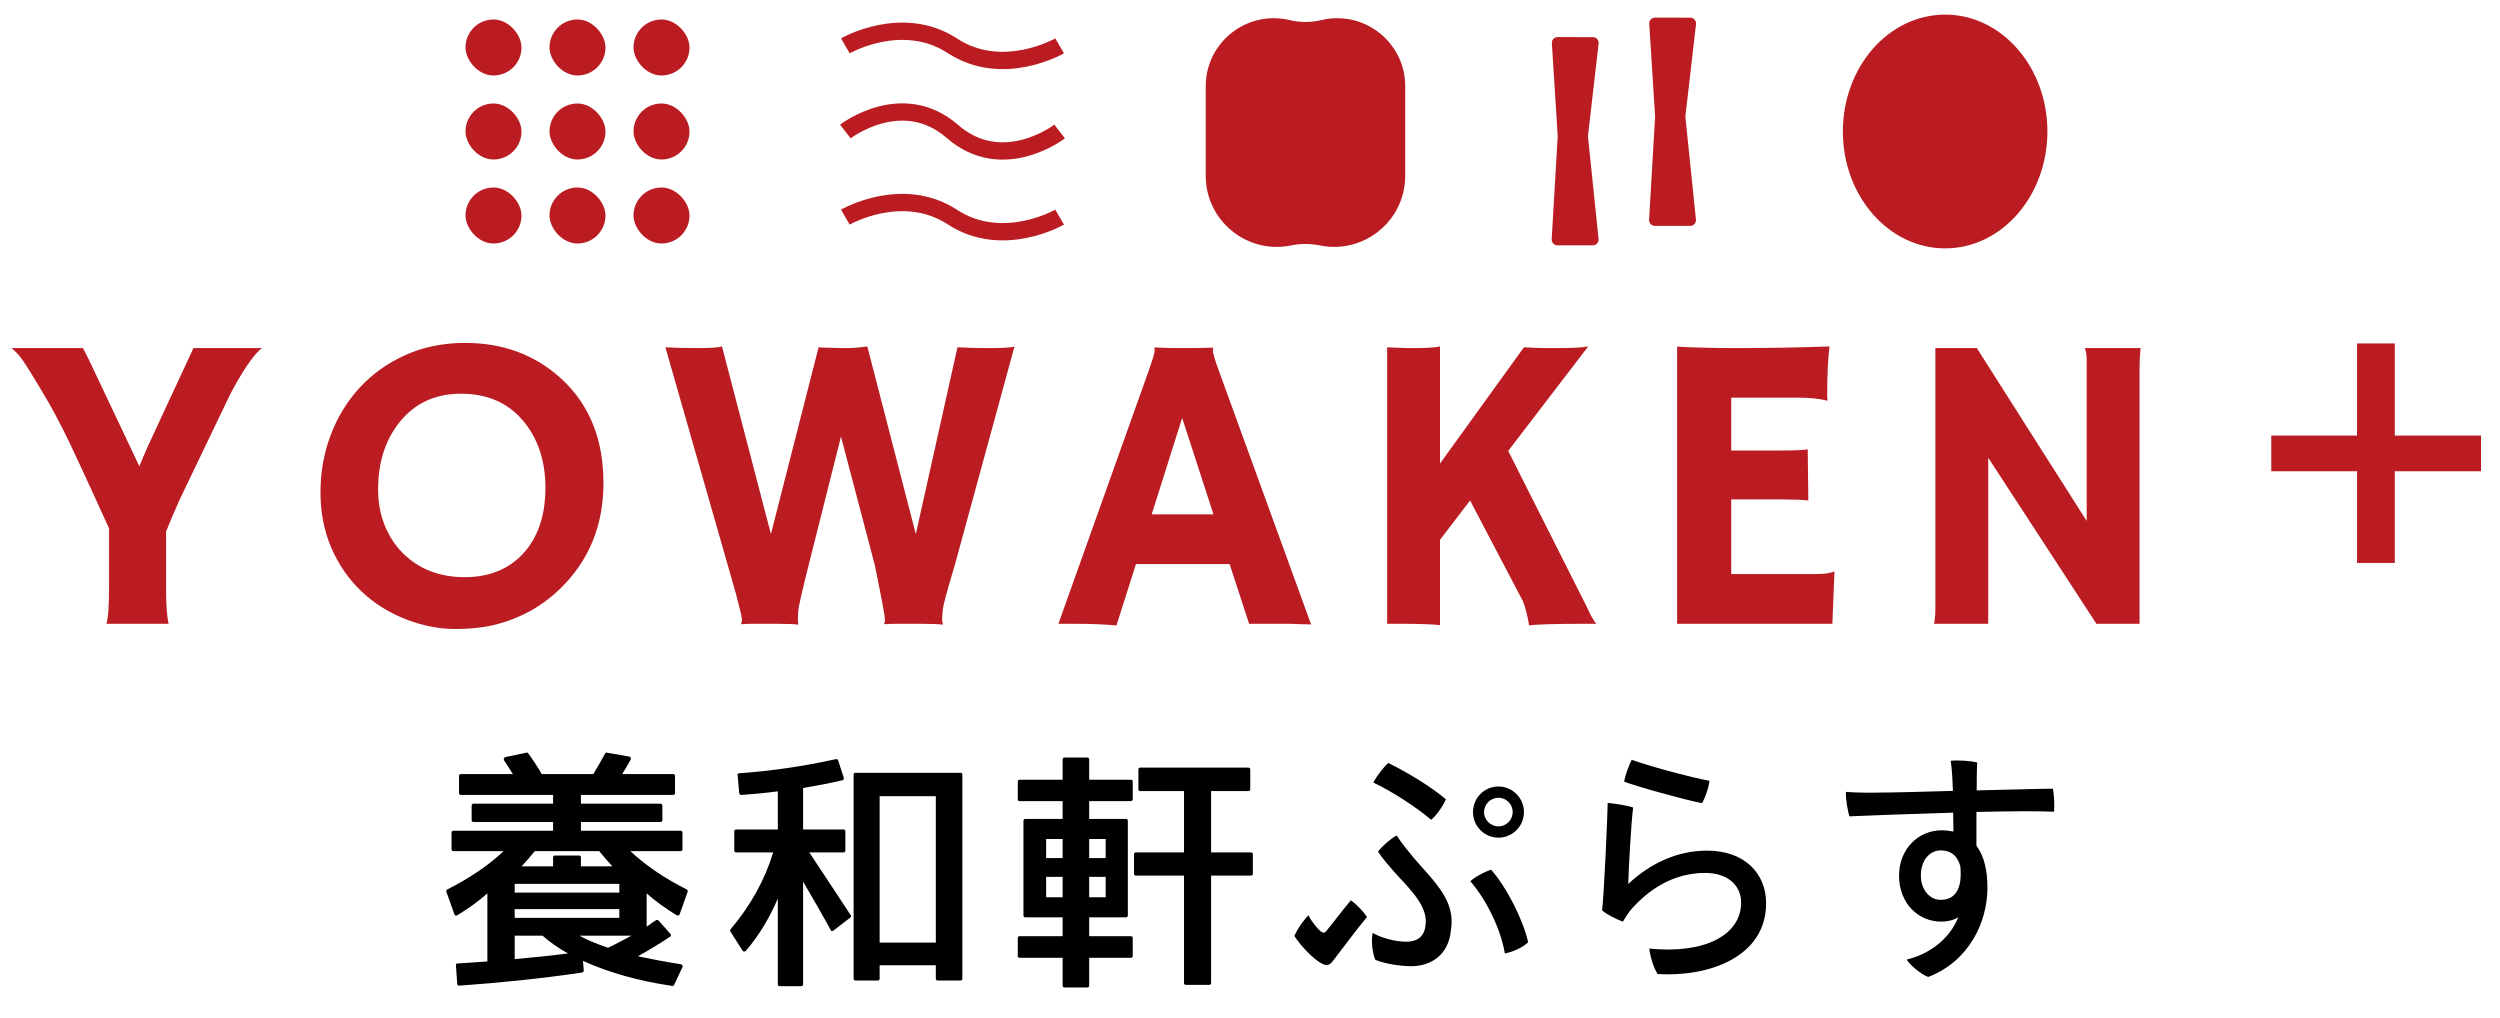
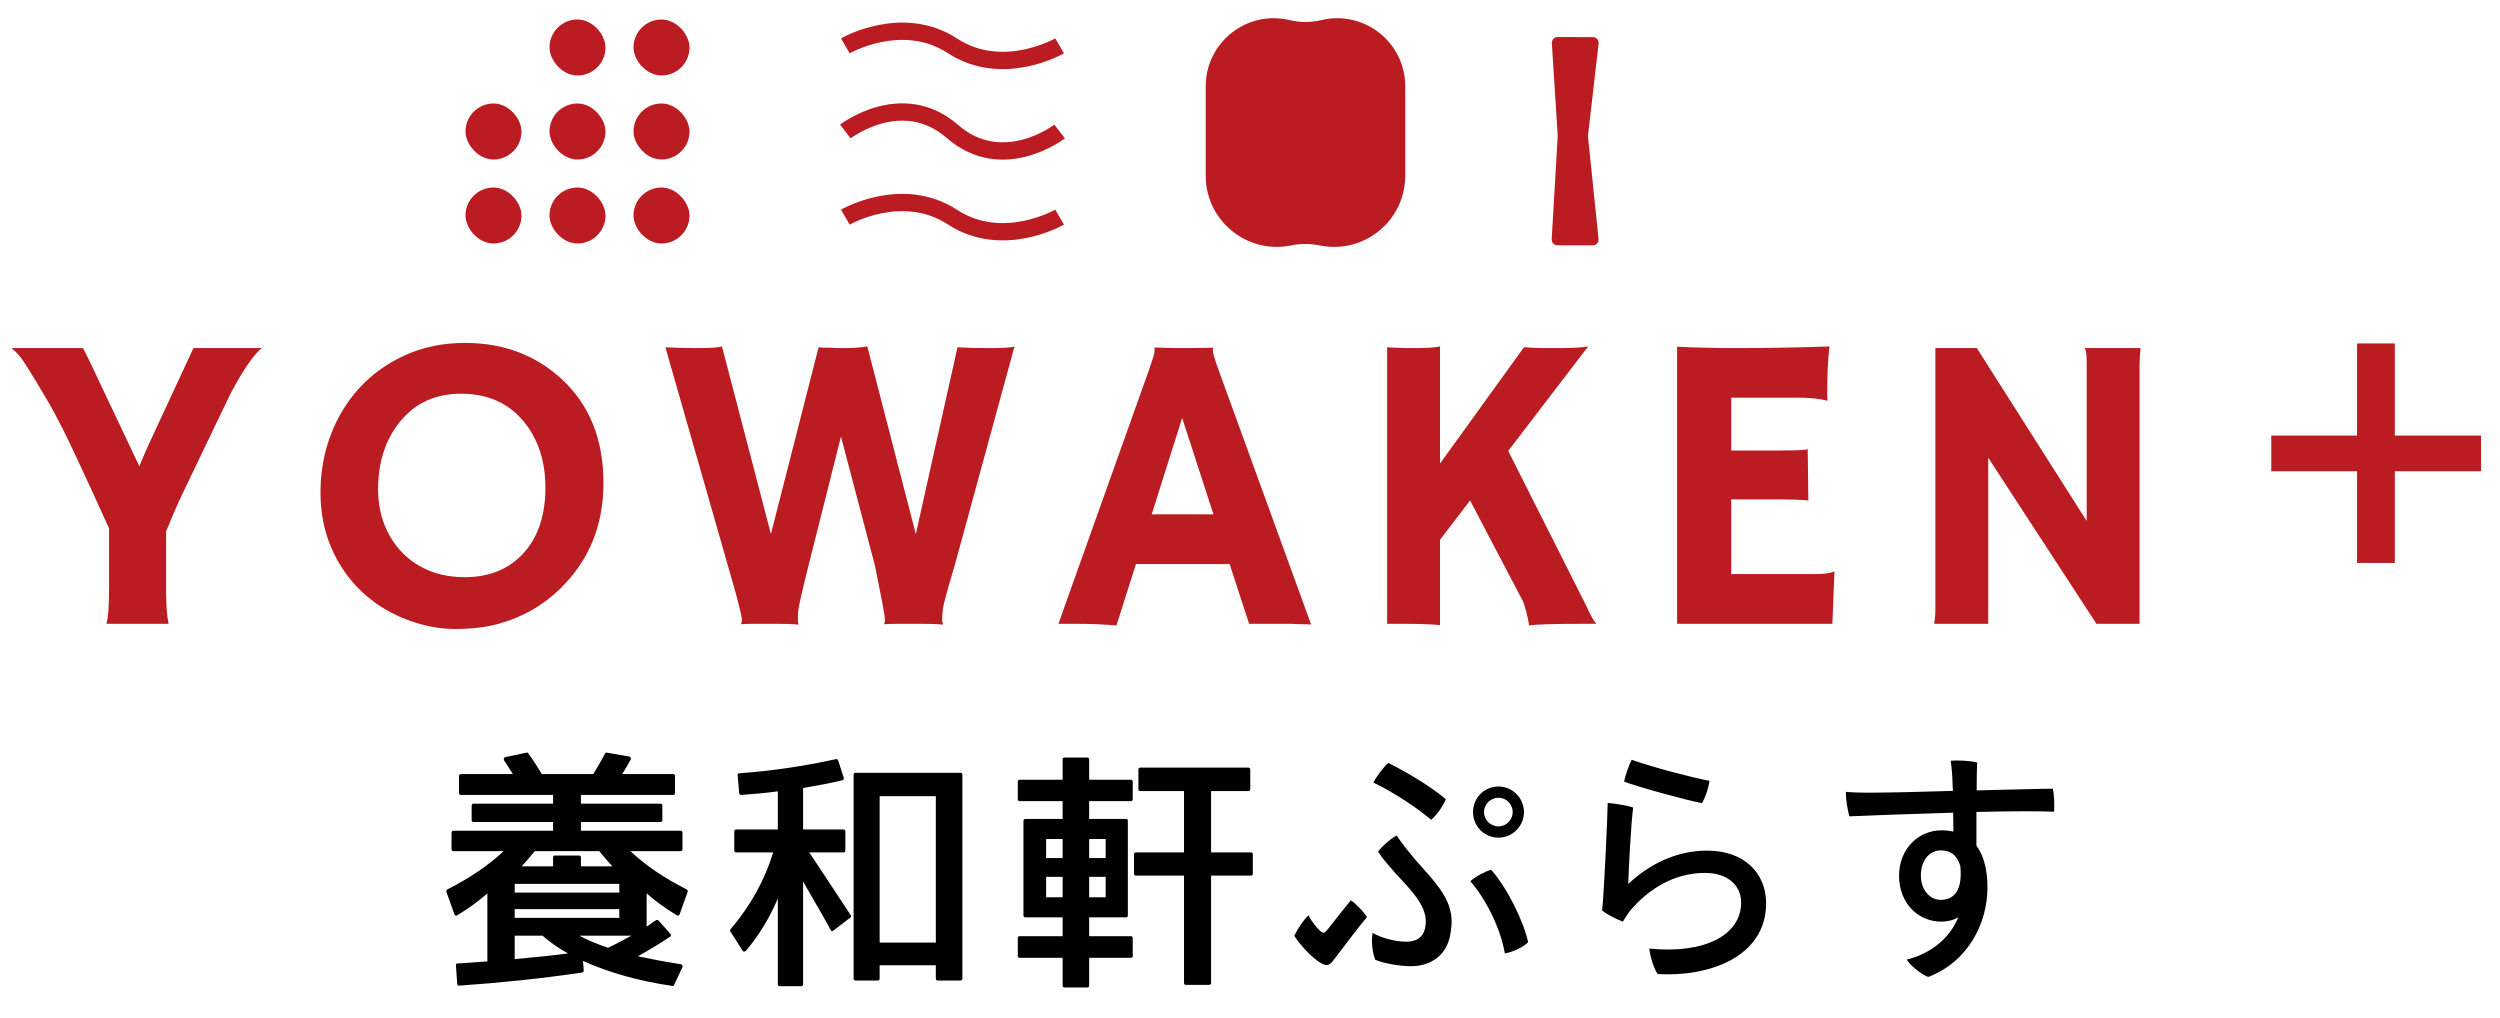
<svg xmlns="http://www.w3.org/2000/svg" width="194" height="79" viewBox="0 0 194 79" fill="none">
-   <rect x="36.122" y="1.512" width="4.346" height="4.346" rx="2.173" fill="#BA1C22" />
  <rect x="42.641" y="1.512" width="4.346" height="4.346" rx="2.173" fill="#BA1C22" />
  <rect x="49.16" y="1.512" width="4.346" height="4.346" rx="2.173" fill="#BA1C22" />
  <rect x="36.122" y="8.031" width="4.346" height="4.346" rx="2.173" fill="#BA1C22" />
  <rect x="42.641" y="8.031" width="4.346" height="4.346" rx="2.173" fill="#BA1C22" />
  <rect x="49.16" y="8.031" width="4.346" height="4.346" rx="2.173" fill="#BA1C22" />
  <rect x="36.122" y="14.55" width="4.346" height="4.346" rx="2.173" fill="#BA1C22" />
  <rect x="42.641" y="14.55" width="4.346" height="4.346" rx="2.173" fill="#BA1C22" />
  <rect x="49.16" y="14.55" width="4.346" height="4.346" rx="2.173" fill="#BA1C22" />
  <path d="M82.227 16.849C82.227 16.849 77.821 19.4 73.913 16.849C70.005 14.298 65.599 16.849 65.599 16.849" stroke="#BA1C22" stroke-width="1.343" />
  <path d="M82.227 10.204C82.227 10.204 77.821 13.605 73.913 10.204C70.005 6.802 65.599 10.204 65.599 10.204" stroke="#BA1C22" stroke-width="1.343" />
  <path d="M82.227 3.558C82.227 3.558 77.821 6.109 73.913 3.558C70.005 1.007 65.599 3.558 65.599 3.558" stroke="#BA1C22" stroke-width="1.343" />
  <path d="M93.564 6.695C93.564 3.281 96.755 0.765 100.075 1.56C100.883 1.754 101.727 1.754 102.536 1.56C105.855 0.765 109.046 3.281 109.046 6.695V13.639C109.046 17.133 105.839 19.748 102.416 19.045C101.683 18.895 100.927 18.895 100.194 19.045C96.771 19.748 93.564 17.133 93.564 13.639V6.695Z" fill="#BA1C22" />
  <path d="M124.048 18.545C124.075 18.81 123.867 19.041 123.601 19.04L120.859 19.038C120.6 19.038 120.396 18.821 120.411 18.564L120.878 10.566L120.424 3.356C120.408 3.097 120.613 2.878 120.872 2.878L123.607 2.88C123.875 2.88 124.083 3.114 124.052 3.381L123.23 10.519C123.227 10.551 123.226 10.584 123.23 10.616L124.048 18.545Z" fill="#BA1C22" />
-   <path d="M131.606 17.034C131.634 17.299 131.426 17.529 131.16 17.529L128.417 17.527C128.159 17.527 127.954 17.309 127.969 17.052L128.436 9.054L127.982 1.844C127.966 1.585 128.171 1.367 128.431 1.367L131.165 1.369C131.433 1.369 131.641 1.603 131.611 1.869L130.789 9.007C130.785 9.039 130.785 9.072 130.788 9.104L131.606 17.034Z" fill="#BA1C22" />
-   <ellipse cx="150.942" cy="10.204" rx="7.936" ry="9.07" fill="#BA1C22" />
  <path d="M8.255 48.407C8.395 47.989 8.464 47.013 8.464 45.479V41.007C6.609 36.921 5.424 34.374 4.909 33.366C4.394 32.347 3.96 31.543 3.606 30.953C2.491 29.066 1.815 27.982 1.579 27.704C1.354 27.425 1.123 27.194 0.887 27.012H6.437C6.555 27.226 6.716 27.543 6.92 27.961L10.813 36.181C10.995 35.731 11.21 35.227 11.456 34.669C13.794 29.639 14.979 27.087 15.011 27.012H20.32C19.773 27.452 19.103 28.374 18.309 29.779C18.063 30.197 17.816 30.674 17.569 31.21L13.934 38.787C13.526 39.699 13.178 40.519 12.888 41.249V45.865C12.888 46.938 12.952 47.785 13.081 48.407H8.255ZM28.022 45.865C27.047 44.932 26.274 43.812 25.706 42.503C25.148 41.195 24.869 39.763 24.869 38.208C24.869 36.642 25.132 35.162 25.658 33.768C26.183 32.374 26.934 31.146 27.91 30.084C28.886 29.023 30.065 28.181 31.449 27.559C32.832 26.926 34.382 26.61 36.098 26.61C39.058 26.61 41.551 27.543 43.578 29.409C45.745 31.404 46.828 34.095 46.828 37.484C46.828 40.766 45.712 43.495 43.482 45.672C42.109 47.013 40.474 47.935 38.575 48.439C37.642 48.686 36.548 48.809 35.294 48.809C34.05 48.809 32.768 48.552 31.449 48.037C30.14 47.522 28.998 46.798 28.022 45.865ZM29.341 37.983C29.341 38.98 29.508 39.897 29.84 40.734C30.173 41.57 30.634 42.289 31.224 42.889C32.478 44.155 34.093 44.788 36.066 44.788C37.943 44.788 39.449 44.182 40.586 42.97C41.744 41.715 42.324 40.005 42.324 37.838C42.324 35.801 41.771 34.101 40.667 32.739C39.476 31.28 37.846 30.551 35.776 30.551C33.771 30.551 32.178 31.291 30.998 32.771C29.894 34.154 29.341 35.892 29.341 37.983ZM61.93 48.471C61.608 48.429 61.061 48.407 60.289 48.407H58.423C58.059 48.407 57.758 48.418 57.522 48.439L57.506 48.407C57.549 48.332 57.571 48.246 57.571 48.15C57.571 48.053 57.56 47.951 57.538 47.844C57.528 47.737 57.485 47.544 57.41 47.265C57.345 46.986 57.243 46.584 57.104 46.059L51.635 26.948C52.321 26.99 53.152 27.012 54.128 27.012C55.104 27.012 55.737 26.969 56.026 26.883L59.823 41.442L63.523 26.948C63.683 26.958 63.828 26.969 63.957 26.98H64.311C64.665 27.001 65.11 27.012 65.646 27.012C66.182 27.012 66.734 26.969 67.303 26.883L71.067 41.442L74.301 26.948C74.944 26.99 75.786 27.012 76.826 27.012C77.867 27.012 78.499 26.969 78.725 26.883L74.091 43.855C73.502 45.806 73.191 46.965 73.159 47.329C73.126 47.694 73.11 47.946 73.11 48.085C73.11 48.225 73.132 48.337 73.175 48.423L73.142 48.471C72.799 48.429 72.258 48.407 71.518 48.407C70.874 48.407 70.29 48.407 69.764 48.407C69.239 48.407 68.858 48.418 68.622 48.439L68.606 48.407C68.649 48.332 68.67 48.246 68.67 48.15C68.67 48.053 68.665 47.957 68.654 47.86C68.644 47.764 68.611 47.581 68.558 47.313C68.515 47.034 68.44 46.627 68.332 46.091L67.898 43.903L65.26 33.881L62.75 43.855C62.236 45.903 61.968 47.083 61.946 47.394C61.903 47.983 61.908 48.327 61.962 48.423L61.93 48.471ZM86.636 48.536C85.714 48.45 84.636 48.407 83.403 48.407H82.132L89.129 28.797C89.44 27.918 89.596 27.409 89.596 27.269C89.596 27.119 89.591 27.028 89.58 26.996L89.596 26.964C90.293 26.996 91.033 27.012 91.816 27.012C92.459 27.012 93.231 27.001 94.132 26.98L94.148 27.012C94.127 27.055 94.116 27.114 94.116 27.189C94.116 27.393 94.277 27.934 94.599 28.814L101.741 48.455C101.527 48.445 101.275 48.439 100.985 48.439C100.985 48.439 100.706 48.429 100.149 48.407C99.881 48.407 99.639 48.407 99.425 48.407H96.931L95.419 43.774H88.148L86.636 48.536ZM94.165 39.913L91.735 32.433L89.371 39.913H94.165ZM111.744 48.504C111.004 48.439 110.06 48.407 108.913 48.407H107.642V26.948L108.285 26.98C108.736 27.001 109.074 27.012 109.299 27.012H109.765C110.709 27.012 111.369 26.969 111.744 26.883V35.972L118.259 26.948C118.946 26.99 119.525 27.012 119.997 27.012H120.881C121.986 27.012 122.774 26.969 123.246 26.883L117.037 34.991L123.15 47.12C123.407 47.71 123.648 48.139 123.873 48.407H122.892C120.629 48.407 119.219 48.45 118.661 48.536C118.543 47.817 118.383 47.19 118.179 46.654L114.077 38.836L111.744 41.892V48.504ZM140.906 44.546C141.571 44.546 142.032 44.482 142.289 44.353L142.354 44.369L142.193 48.407H130.144V26.899C130.434 26.921 130.755 26.937 131.109 26.948L132.235 26.98C132.986 27.001 133.801 27.012 134.68 27.012C137.136 27.012 139.565 26.969 141.968 26.883C141.85 27.827 141.791 29.087 141.791 30.663C141.791 30.835 141.802 30.964 141.823 31.05L141.791 31.098C141.233 30.937 140.44 30.857 139.41 30.857H134.343V34.959H138.155C139.335 34.959 140.043 34.926 140.279 34.862L140.327 38.836C139.812 38.782 139.147 38.755 138.332 38.755H134.343V44.546H140.906ZM150.088 48.407C150.153 48.042 150.185 47.646 150.185 47.217V27.012H153.402L161.928 40.428V28.106C161.928 27.516 161.875 27.151 161.767 27.012H166.111C166.057 27.441 166.03 27.913 166.03 28.427V48.407H162.684L154.287 35.522V48.407H150.088Z" fill="#BA1C22" />
  <path d="M182.907 43.684V36.568H176.252V33.801H182.907V26.651H185.839V33.801H192.527V36.568H185.839V43.684H182.907Z" fill="#BA1C22" />
  <path d="M52.74 70.947C52.7 71.047 52.6 71.087 52.52 71.027C51.66 70.507 50.88 69.947 50.18 69.327V71.907C50.28 71.847 50.42 71.747 50.6 71.607C50.72 71.527 50.84 71.447 50.92 71.407C50.98 71.367 51.04 71.387 51.1 71.427L52.02 72.467C52.1 72.527 52.08 72.627 52 72.687C51.2 73.227 50.36 73.727 49.5 74.207C50.44 74.407 51.56 74.627 52.84 74.827C52.94 74.847 53 74.947 52.96 75.047L52.3 76.447C52.28 76.487 52.22 76.527 52.16 76.507C49.58 76.127 47.28 75.487 45.24 74.567L45.3 75.327C45.3 75.387 45.24 75.447 45.18 75.467C41.94 75.947 38.76 76.267 35.62 76.487C35.54 76.487 35.48 76.427 35.48 76.347L35.38 74.907C35.36 74.827 35.42 74.767 35.5 74.767C36.04 74.727 36.82 74.687 37.82 74.607V69.327C37.12 69.947 36.34 70.507 35.48 71.027C35.4 71.087 35.3 71.047 35.26 70.947L34.64 69.207C34.62 69.127 34.64 69.067 34.7 69.027C36.48 68.127 37.94 67.127 39.08 66.047H35.18C35.1 66.047 35.04 65.987 35.04 65.907V64.607C35.04 64.527 35.1 64.467 35.18 64.467H42.92V63.787H36.74C36.66 63.787 36.6 63.727 36.6 63.647V62.507C36.6 62.427 36.66 62.367 36.74 62.367H42.92V61.687H35.76C35.68 61.687 35.62 61.627 35.62 61.547V60.207C35.62 60.127 35.68 60.067 35.76 60.067H39.8C39.5 59.587 39.28 59.247 39.12 59.007C39.06 58.907 39.1 58.787 39.22 58.747L40.86 58.407C40.92 58.387 40.96 58.407 40.98 58.447C41.32 58.907 41.68 59.447 42.04 60.067H46.04C46.32 59.607 46.64 59.067 46.96 58.467C46.98 58.427 47.04 58.387 47.1 58.407L48.82 58.707C48.94 58.727 48.98 58.847 48.94 58.947C48.72 59.347 48.5 59.727 48.28 60.067H52.24C52.32 60.067 52.38 60.127 52.38 60.207V61.547C52.38 61.627 52.32 61.687 52.24 61.687H45.08V62.367H51.26C51.34 62.367 51.4 62.427 51.4 62.507V63.647C51.4 63.727 51.34 63.787 51.26 63.787H45.08V64.467H52.82C52.9 64.467 52.96 64.527 52.96 64.607V65.907C52.96 65.987 52.9 66.047 52.82 66.047H48.92C50.06 67.127 51.52 68.127 53.3 69.027C53.36 69.067 53.38 69.127 53.36 69.207L52.74 70.947ZM47.52 67.227C47.2 66.887 46.86 66.487 46.5 66.047H41.5C41.14 66.487 40.8 66.887 40.48 67.227H42.92V66.527C42.92 66.447 42.98 66.387 43.06 66.387H44.94C45.02 66.387 45.08 66.447 45.08 66.527V67.227H47.52ZM48.06 68.587H39.94V69.267H48.06V68.587ZM48.06 70.547H39.94V71.227H48.06V70.547ZM39.94 74.427C41.48 74.287 42.86 74.147 44.08 73.987C43.32 73.567 42.66 73.107 42.1 72.607H39.94V74.427ZM44.96 72.607C45.5 72.907 46.24 73.227 47.18 73.547C47.7 73.307 48.3 72.987 49 72.607H44.96ZM64.68 72.207C64.6 72.287 64.5 72.267 64.46 72.167C64 71.307 63.28 70.067 62.32 68.407V76.387C62.32 76.467 62.26 76.527 62.18 76.527H60.5C60.42 76.527 60.36 76.467 60.36 76.387V69.727C59.7 71.267 58.88 72.607 57.88 73.787C57.8 73.867 57.68 73.867 57.62 73.767L56.68 72.287C56.64 72.247 56.64 72.187 56.68 72.127C58.24 70.287 59.34 68.307 60 66.147H57.12C57.04 66.147 56.98 66.087 56.98 66.007V64.507C56.98 64.427 57.04 64.367 57.12 64.367H60.36V61.407C59.34 61.547 58.38 61.627 57.52 61.687C57.44 61.687 57.38 61.627 57.36 61.547L57.24 60.147C57.22 60.067 57.28 60.007 57.36 60.007C59.86 59.827 62.34 59.467 64.88 58.907C64.94 58.907 65.02 58.927 65.04 59.007L65.48 60.367C65.5 60.447 65.46 60.527 65.36 60.547C64.4 60.787 63.36 60.967 62.32 61.147V64.367H65.46C65.54 64.367 65.6 64.427 65.6 64.507V66.007C65.6 66.087 65.54 66.147 65.46 66.147H62.8C63.96 67.887 65.02 69.507 66.02 71.027C66.06 71.087 66.04 71.167 65.98 71.207L64.68 72.207ZM74.68 75.947C74.68 76.027 74.62 76.087 74.54 76.087H72.76C72.68 76.087 72.62 76.027 72.62 75.947V74.907H68.26V75.947C68.26 76.027 68.2 76.087 68.12 76.087H66.38C66.3 76.087 66.24 76.027 66.24 75.947V60.107C66.24 60.027 66.3 59.967 66.38 59.967H74.54C74.62 59.967 74.68 60.027 74.68 60.107V75.947ZM72.62 61.787H68.26V73.147H72.62V61.787ZM87.9 74.187C87.9 74.267 87.84 74.327 87.76 74.327H84.52V76.487C84.52 76.567 84.46 76.627 84.38 76.627H82.6C82.52 76.627 82.46 76.567 82.46 76.487V74.327H79.12C79.04 74.327 78.98 74.267 78.98 74.187V72.787C78.98 72.707 79.04 72.647 79.12 72.647H82.46V71.187H79.56C79.48 71.187 79.42 71.127 79.42 71.047V63.687C79.42 63.607 79.48 63.547 79.56 63.547H82.46V62.167H79.12C79.04 62.167 78.98 62.107 78.98 62.027V60.647C78.98 60.567 79.04 60.507 79.12 60.507H82.46V58.927C82.46 58.847 82.52 58.787 82.6 58.787H84.38C84.46 58.787 84.52 58.847 84.52 58.927V60.507H87.76C87.84 60.507 87.9 60.567 87.9 60.647V62.027C87.9 62.107 87.84 62.167 87.76 62.167H84.52V63.547H87.38C87.46 63.547 87.52 63.607 87.52 63.687V71.047C87.52 71.127 87.46 71.187 87.38 71.187H84.52V72.647H87.76C87.84 72.647 87.9 72.707 87.9 72.787V74.187ZM97.22 67.807C97.22 67.887 97.16 67.947 97.08 67.947H93.98V76.287C93.98 76.367 93.92 76.427 93.84 76.427H92.02C91.94 76.427 91.88 76.367 91.88 76.287V67.947H88.14C88.06 67.947 88 67.887 88 67.807V66.287C88 66.207 88.06 66.147 88.14 66.147H91.88V61.387H88.48C88.4 61.387 88.34 61.327 88.34 61.247V59.707C88.34 59.627 88.4 59.567 88.48 59.567H96.88C96.96 59.567 97.02 59.627 97.02 59.707V61.247C97.02 61.327 96.96 61.387 96.88 61.387H93.98V66.147H97.08C97.16 66.147 97.22 66.207 97.22 66.287V67.807ZM82.46 65.107H81.18V66.587H82.46V65.107ZM85.8 65.107H84.52V66.587H85.8V65.107ZM82.46 68.047H81.18V69.627H82.46V68.047ZM85.8 68.047H84.52V69.627H85.8V68.047Z" fill="black" />
  <path d="M114.307 63.026V63.007C114.307 61.924 115.181 61.031 116.283 61.031C117.366 61.031 118.259 61.924 118.259 63.026C118.259 64.109 117.366 65.002 116.283 65.002C115.181 65.002 114.307 64.109 114.307 63.026ZM115.162 63.026V63.045C115.162 63.615 115.675 64.128 116.283 64.128C116.891 64.128 117.385 63.615 117.385 63.026C117.385 62.399 116.891 61.905 116.283 61.905C115.675 61.905 115.162 62.399 115.162 63.026ZM112.198 62.019C111.989 62.532 111.495 63.254 111.058 63.615C109.899 62.627 108.018 61.411 106.574 60.727C106.821 60.233 107.391 59.492 107.733 59.207C109.234 59.948 111.02 61.031 112.198 62.019ZM106.726 74.483C106.517 74.027 106.384 73.039 106.517 72.393C107.201 72.792 108.284 73.077 109.139 73.077C109.899 73.077 110.488 72.735 110.602 71.918C110.906 70.398 109.462 69.049 108.246 67.719C107.828 67.244 107.258 66.598 106.935 66.085C107.22 65.686 107.942 65.059 108.379 64.831C108.797 65.477 109.31 66.085 109.728 66.598C111.362 68.479 112.958 69.904 112.597 72.146C112.407 74.236 110.906 74.977 109.5 74.977C108.607 74.977 107.41 74.768 106.726 74.483ZM118.582 73.115C118.202 73.514 117.385 73.875 116.777 73.989C116.473 72.146 115.371 69.847 114.098 68.384C114.516 68.004 115.257 67.624 115.713 67.491C116.986 68.935 118.24 71.519 118.582 73.115ZM106.08 71.158C105.206 72.203 104.142 73.666 103.458 74.54C103.116 74.996 102.888 74.958 102.432 74.692C101.938 74.388 101.007 73.514 100.437 72.621C100.665 72.127 101.121 71.424 101.539 71.025C101.805 71.576 102.299 72.127 102.489 72.279C102.698 72.431 102.793 72.393 102.926 72.241C103.325 71.766 104.123 70.702 104.826 69.866C105.282 70.17 105.833 70.778 106.08 71.158ZM126.03 60.651C126.125 60.138 126.429 59.321 126.619 58.96C128.348 59.568 131.255 60.328 132.661 60.594C132.585 61.126 132.357 61.848 132.072 62.323C130.837 62.095 126.923 61.012 126.03 60.651ZM126.733 62.665C126.581 63.748 126.372 67.567 126.353 68.593C128.082 66.978 130.172 66.009 132.471 66.009C135.378 66.009 137.05 67.776 137.05 70.094C137.05 74.293 132.547 75.832 128.633 75.585C128.329 75.148 128.044 74.198 127.987 73.609C132.319 74.046 135.112 72.545 135.112 70.037C135.112 68.707 134.067 67.738 132.319 67.738C129.849 67.738 127.93 69.03 126.562 70.588C126.334 70.873 126.106 71.234 125.935 71.519C125.46 71.348 124.662 70.949 124.32 70.645C124.472 69.524 124.757 63.045 124.757 62.304C125.346 62.361 126.315 62.513 126.733 62.665ZM151.547 61.373L151.528 61.012C151.509 60.366 151.471 59.72 151.376 59.036C151.946 58.979 152.915 59.036 153.428 59.169C153.409 59.511 153.39 60.328 153.39 61.335C155.974 61.278 158.406 61.202 159.299 61.202C159.413 61.696 159.432 62.513 159.394 62.988C158.216 62.931 155.898 62.95 153.371 63.007V65.629C153.96 66.408 154.226 67.529 154.226 68.878C154.226 71.557 152.801 74.597 149.628 75.813C149.096 75.623 148.241 74.92 147.956 74.464C149.628 74.065 151.243 72.963 151.965 71.177C151.585 71.405 151.129 71.519 150.635 71.519C148.906 71.519 147.367 70.151 147.367 67.947C147.367 65.857 148.887 64.432 150.673 64.432C150.996 64.432 151.3 64.47 151.585 64.527L151.566 63.064C148.184 63.159 144.802 63.292 143.51 63.349C143.377 62.893 143.225 62.019 143.244 61.449C143.871 61.506 144.954 61.525 145.695 61.506C146.645 61.506 149.02 61.449 151.547 61.373ZM150.597 69.828C151.699 69.828 152.307 69.011 152.117 67.187C151.851 66.313 151.319 65.99 150.597 65.99C149.78 65.99 149.058 66.712 149.058 67.947C149.058 69.011 149.723 69.828 150.597 69.828Z" fill="black" />
</svg>